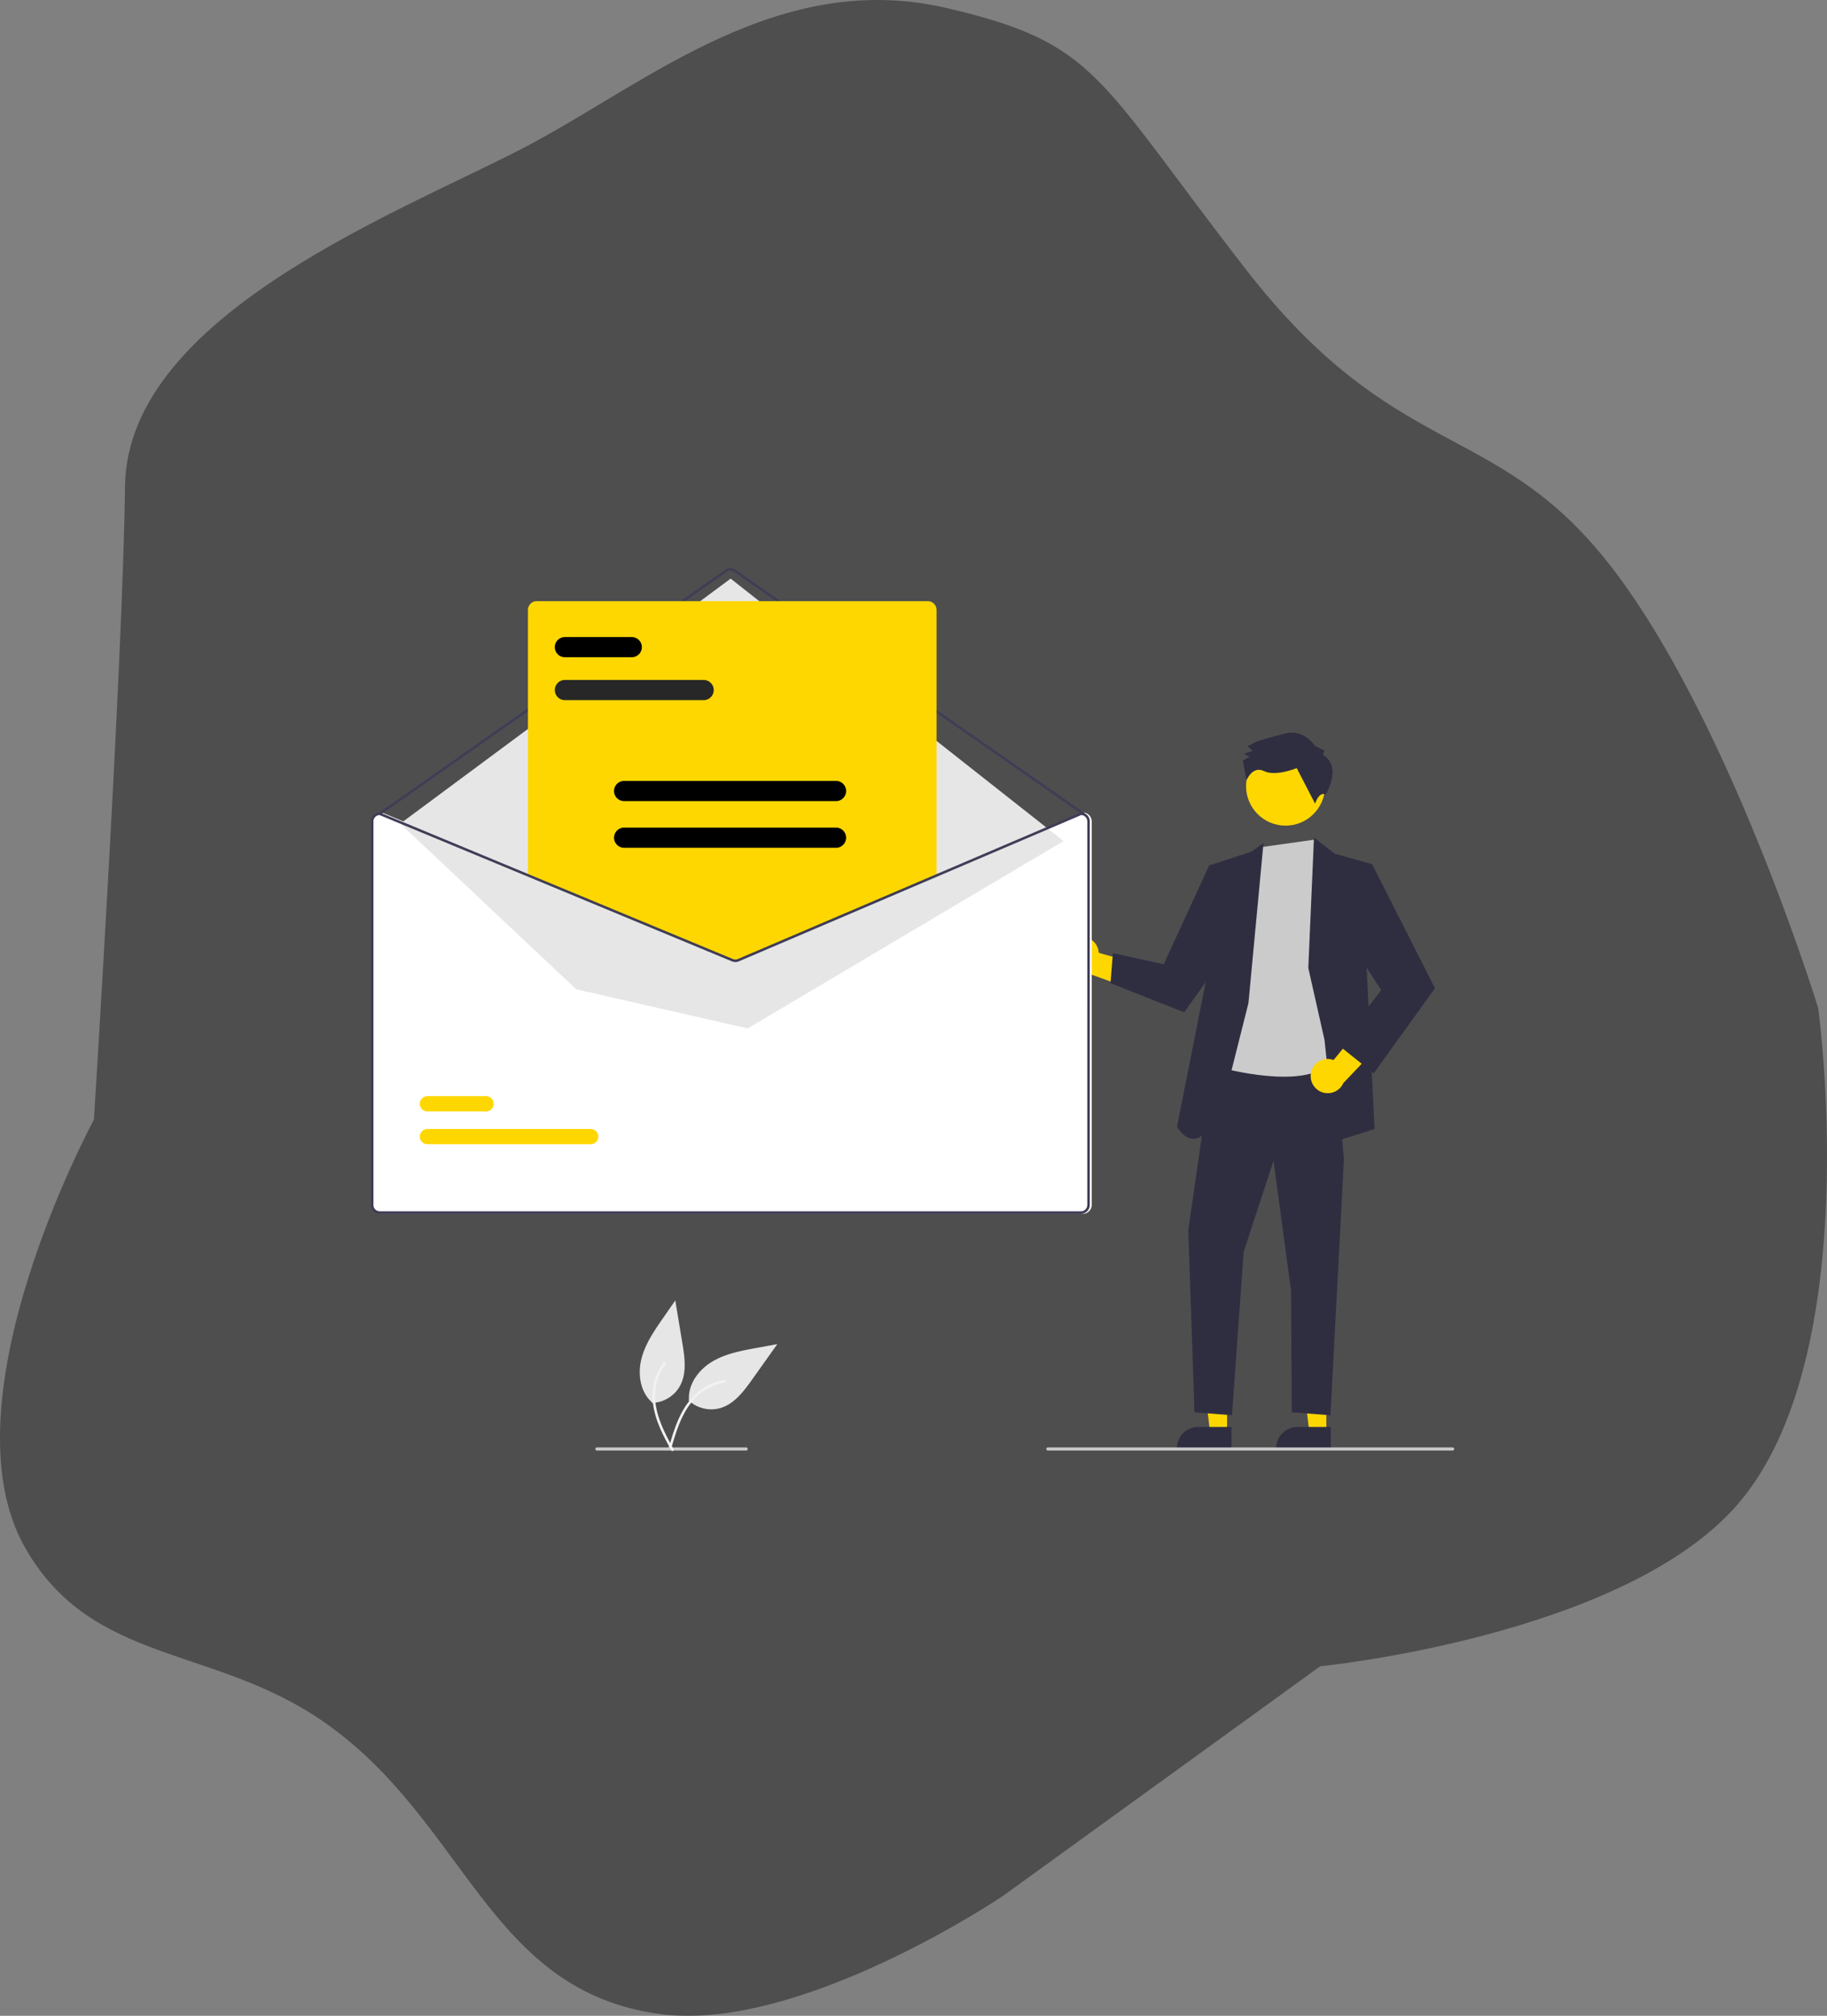
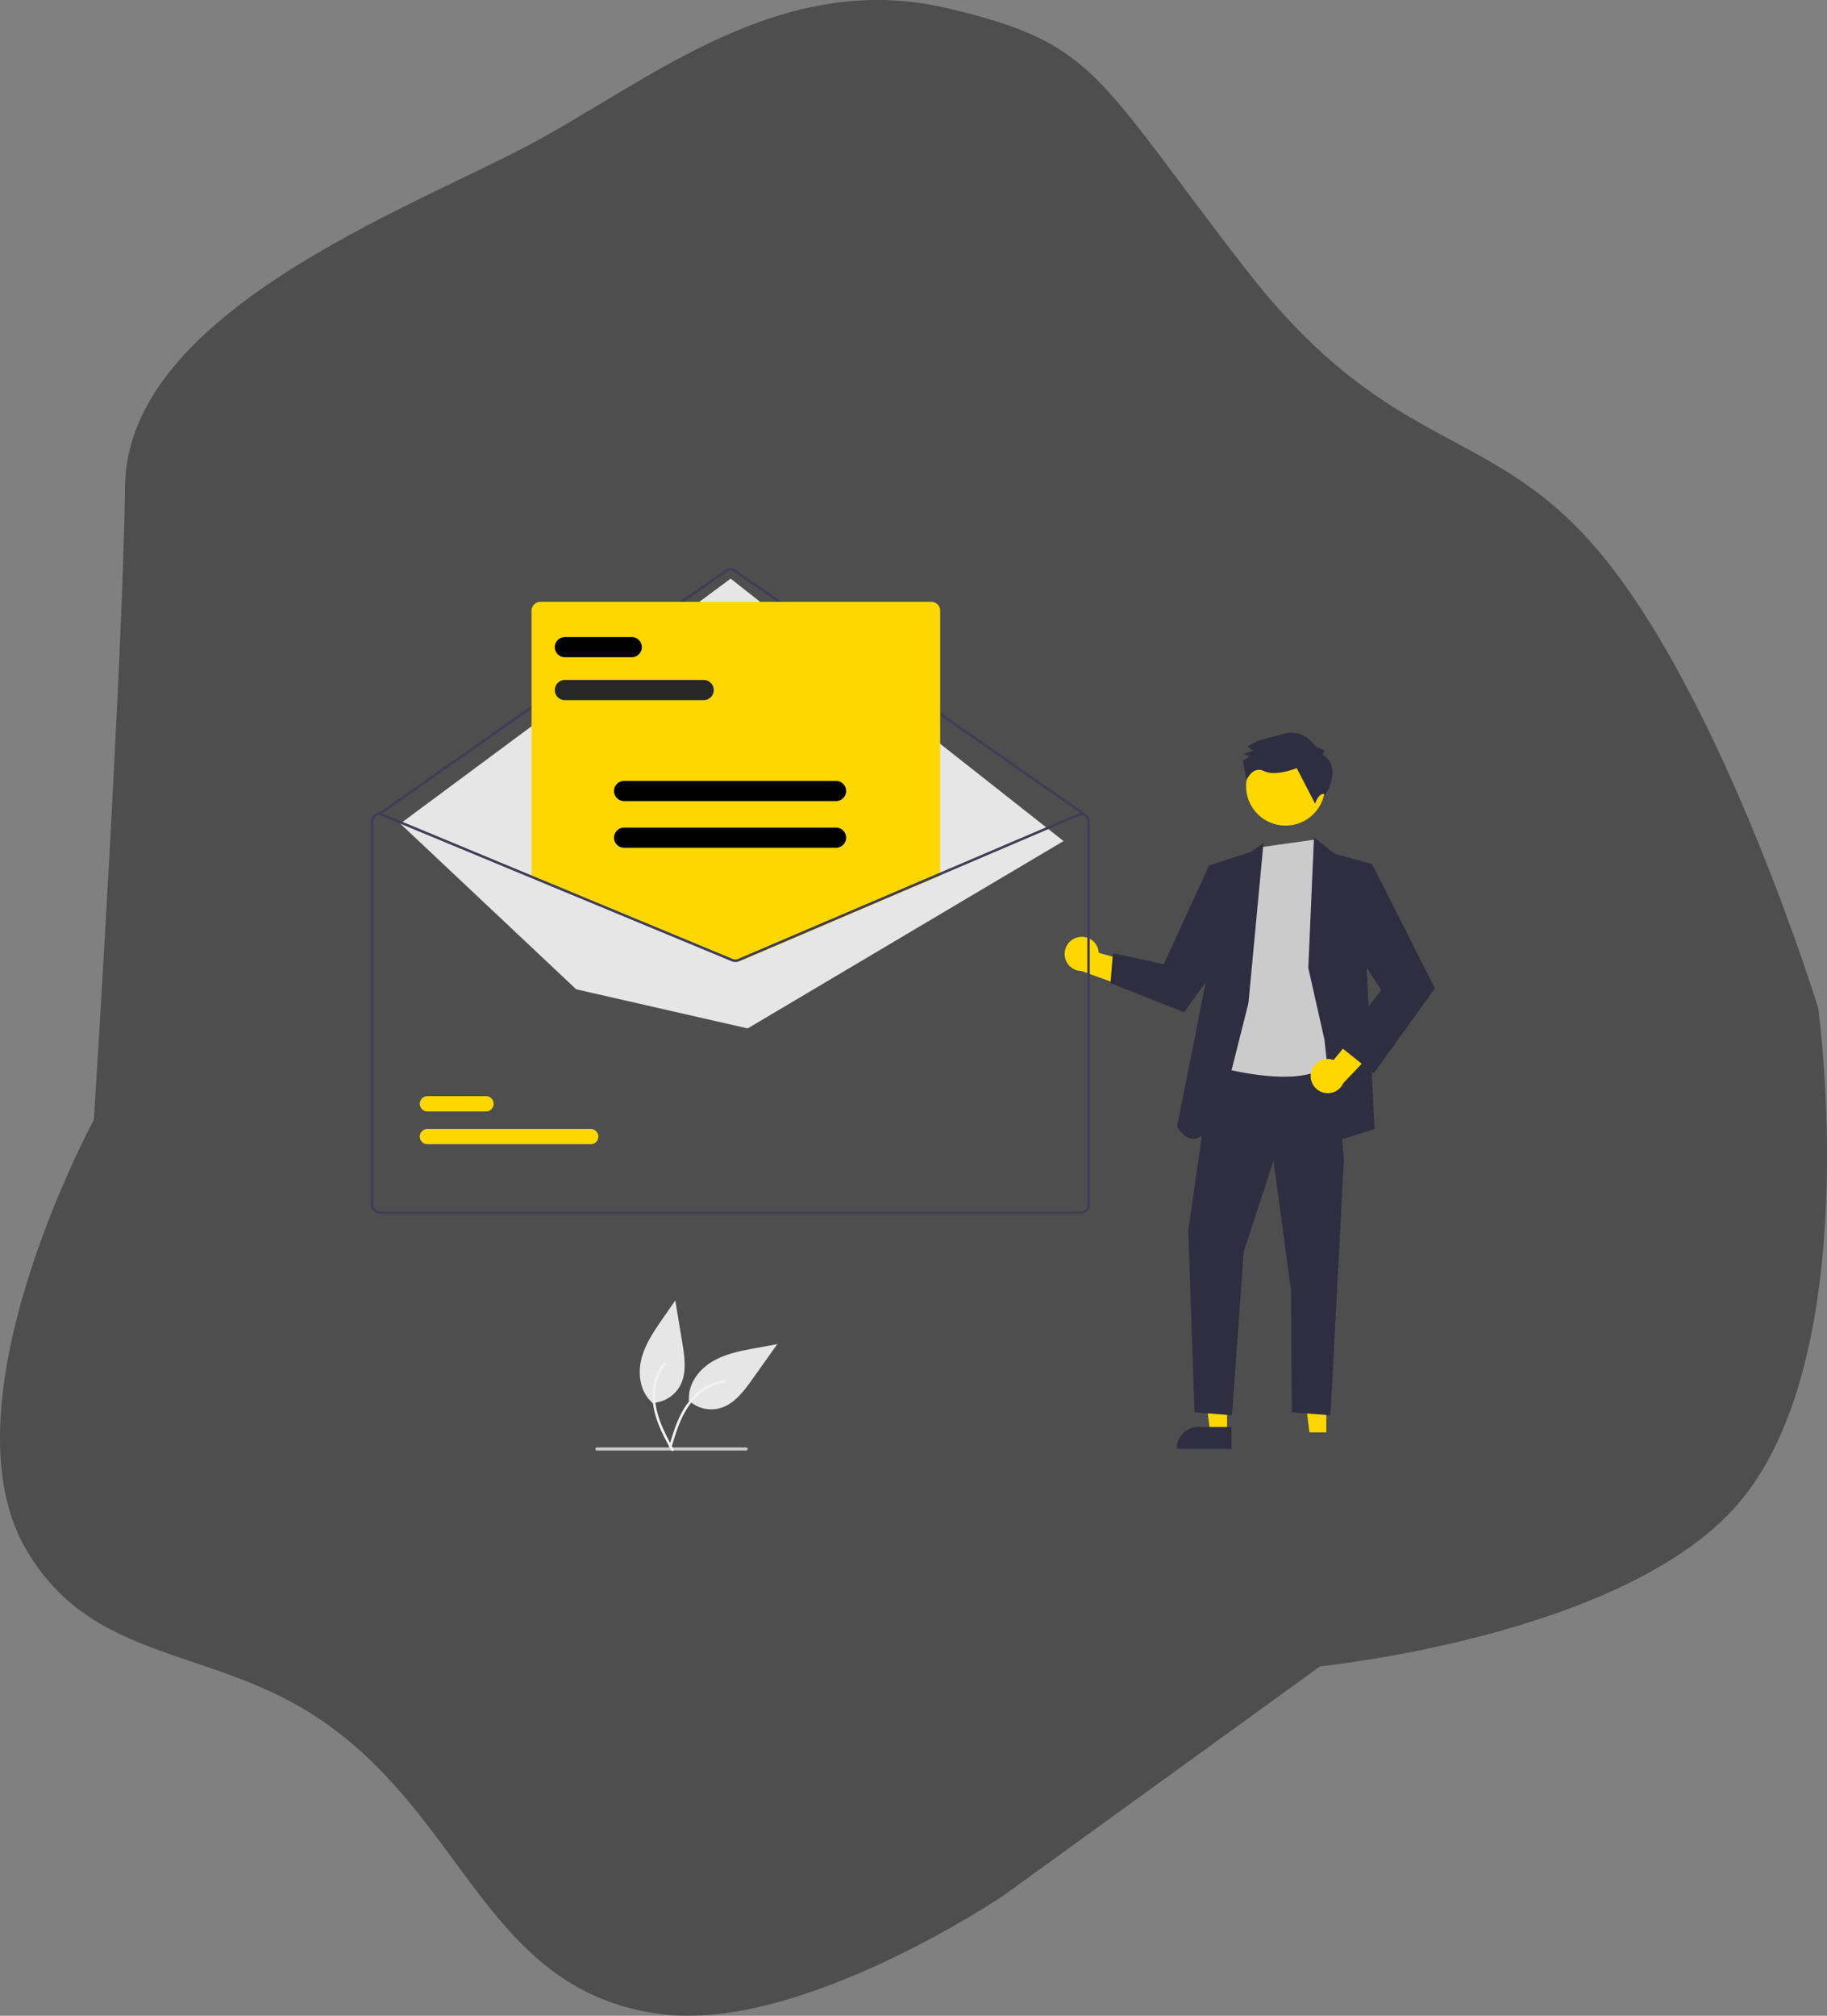
<svg xmlns="http://www.w3.org/2000/svg" xmlns:ns1="http://sodipodi.sourceforge.net/DTD/sodipodi-0.dtd" xmlns:ns2="http://www.inkscape.org/namespaces/inkscape" width="185" height="204" fill="none" version="1.1" id="svg1" ns1:docname="mail.svg" ns2:version="1.3.2 (091e20e, 2023-11-25, custom)">
  <rect width="100%" height="100%" fill="#808080" stroke="none" />
  <defs id="defs1">
    <clipPath id="a">
      <path d="M 0,0 H 430 V 430 H 0 Z" id="path1-8" />
    </clipPath>
    <clipPath id="b">
      <path d="M 0,0 H 430 V 430 H 0 Z" id="path6" />
    </clipPath>
    <clipPath id="c">
      <path d="M 0,0 H 430 V 430 H 0 Z" id="path5" />
    </clipPath>
    <clipPath id="d">
      <path d="M 0,0 H 430 V 430 H 0 Z" id="path4" />
    </clipPath>
    <clipPath id="e">
      <path d="M 0,0 H 430 V 430 H 0 Z" id="path3" />
    </clipPath>
    <clipPath id="f">
      <path d="M 0,0 H 430 V 430 H 0 Z" id="path2" />
    </clipPath>
  </defs>
  <ns1:namedview id="namedview1" pagecolor="#ffffff" bordercolor="#000000" borderopacity="0.25" ns2:showpageshadow="2" ns2:pageopacity="0.0" ns2:pagecheckerboard="0" ns2:deskcolor="#d1d1d1" ns2:zoom="32.526912" ns2:cx="131.2298" ns2:cy="142.52813" ns2:window-width="1810" ns2:window-height="1360" ns2:window-x="1614" ns2:window-y="0" ns2:window-maximized="0" ns2:current-layer="layer1" />
  <path opacity=".5" d="M95.861.814c-16.904-3.935-30.045 7.333-42.23 13.827C41.443 21.136 12.87 31.611 12.66 49.21c-.21 17.598-3.152 64.108-3.152 64.108s-15.483 28.486-6.934 43.367c6.8 11.836 19.046 9.782 30.256 17.599 14.44 10.07 16.568 27.225 34.037 29.54 14.198 1.882 34.667-11.942 34.667-11.942l32.146-23.255s30.631-3.024 42.232-16.341c13.083-15.019 8.194-50.281 8.194-50.281s-9.216-29.969-21.431-45.253c-11.452-14.33-21.431-10.056-36.558-29.54C110.989 7.728 111.15 4.373 95.861.814z" fill="#EBEBF7" id="path1" style="fill:#1c1c1c;fill-opacity:1" />
  <g ns2:groupmode="layer" id="layer1" ns2:label="Layer 1" transform="matrix(0.49,0,0,0.49,215.948,-115.702)">
    <path id="e77d6775-0d6e-4379-8bfc-a6b010ad5ee5-524" data-name="Path 461" d="m -298.444,525.309 a 6.861,6.861 0 0 0 6.523,1.647 c 2.915,-0.827 4.893,-3.457 6.648,-5.926 l 5.195,-7.302 -4.378,0.803 c -3.149,0.577 -6.375,1.183 -9.117,2.835 -2.742,1.652 -4.938,4.601 -4.764,7.797" fill="#e6e6e6" style="stroke-width:0.318" />
    <path id="a925376f-81ed-452b-bc21-27b5ed1cb659-525" data-name="Path 462" d="m -302.513,535.146 c 0.768,-2.618 1.54,-5.272 2.896,-7.658 1.204,-2.119 2.849,-3.978 5.019,-5.134 a 11.21,11.21 0 0 1 3.691,-1.201 c 0.337,-0.048 0.391,0.476 0.056,0.524 a 10.657,10.657 0 0 0 -5.928,2.915 c -1.793,1.754 -2.969,4.016 -3.838,6.343 -0.526,1.407 -0.951,2.849 -1.374,4.291 a 0.272,0.272 0 0 1 -0.301,0.22 0.265,0.265 0 0 1 -0.22,-0.301 z" fill="#f2f2f2" style="stroke-width:0.318" />
    <path d="m -217.972,429.709 a 3.511,3.511 0 0 1 4.327,3.203 l 12.011,3.376 -4.901,4.245 -10.654,-3.857 a 3.53,3.53 0 0 1 -0.783,-6.967 z" fill="#ffb7b7" id="path1-9" style="stroke-width:0.318;fill:#ffd700;fill-opacity:1" />
    <polygon points="540.112,518.835 556.359,518.836 556.357,561.294 545.349,561.293 " fill="#ffb7b7" id="polygon1" transform="matrix(0.318,0,0,0.318,-364.057,353.46)" style="fill:#ffd700;fill-opacity:1" />
    <path d="m -186.215,535.373 -11.289,-2.6e-4 v -0.143 a 4.394,4.394 0 0 1 4.394,-4.394 h 2.7e-4 l 6.895,2.6e-4 z" fill="#2f2e41" id="path2-3" style="stroke-width:0.318" />
    <polygon points="604.614,518.835 620.86,518.836 620.859,561.294 609.851,561.293 " fill="#ffb7b7" id="polygon2" transform="matrix(0.318,0,0,0.318,-364.057,353.46)" style="fill:#ffd700;fill-opacity:1" />
-     <path d="m -165.7,535.373 -11.289,-2.6e-4 v -0.143 a 4.394,4.394 0 0 1 4.394,-4.394 h 2.7e-4 l 6.895,2.6e-4 z" fill="#2f2e41" id="path3-0" style="stroke-width:0.318" />
    <polygon points="625.858,311.854 547.363,317.603 531.148,429.917 535.188,548.251 559.537,550.19 567.151,444.067 586.533,384.893 597.928,469.245 598.396,548.251 623.539,550.19 632.308,384.09 " fill="#2f2e41" id="polygon3" transform="matrix(0.318,0,0,0.318,-364.057,353.46)" />
    <circle cx="-175.052" cy="398.489" r="8.158" fill="#ffb7b7" id="circle3" style="stroke-width:0.318;fill:#ffd700;fill-opacity:1" />
    <path d="m -180.081,411.085 -9.007,45.375 c 0,0 15.164,4.352 21.807,0.334 6.643,-4.018 3.666,-16.421 3.666,-16.421 l -1.217,-21.105 -2.248,-5.337 -1.908,-4.406 z" fill="#cbcbcb" id="path4-3" style="stroke-width:0.318" />
    <path d="m -182.717,443.293 3.111,-33.089 -2.488,1.817 -8.7,2.825 -0.595,23.296 -6.086,30.635 c 0,0 4.35,8.488 9.741,-5.555 z" fill="#2f2e41" id="path5-2" style="stroke-width:0.318" />
    <polygon points="482.164,250.047 480.604,269.546 528.44,288.477 561.038,243.095 557.931,203.962 544.767,193.007 515.18,257.279 " fill="#2f2e41" id="polygon5" transform="matrix(0.318,0,0,0.318,-364.057,353.46)" />
    <polygon points="626.399,185.512 650.63,192.266 647.077,259.677 652.19,364.277 626.786,372.323 619.655,306.32 609.144,259.677 612.831,175.005 " fill="#2f2e41" id="polygon6" transform="matrix(0.318,0,0,0.318,-364.057,353.46)" />
    <path d="m -169.8,457.729 a 3.511,3.511 0 0 1 4.672,-2.675 l 7.918,-9.642 1.917,6.193 -7.813,8.206 a 3.53,3.53 0 0 1 -6.694,-2.083 z" fill="#ffb7b7" id="path6-4" style="stroke-width:0.318;fill:#ffd700;fill-opacity:1" />
    <polygon points="651.652,328.143 628.952,309.993 656.516,274.048 631.394,235.44 634.407,201.665 650.63,192.266 691.451,272.878 " fill="#2f2e41" id="polygon7" transform="matrix(0.318,0,0,0.318,-364.057,353.46)" />
    <path d="m -167.379,391.967 0.396,-0.796 -1.99,-0.989 c 0,0 -2.195,-3.572 -6.168,-2.568 -3.973,1.004 -5.76,1.605 -5.76,1.605 l -1.985,0.999 0.996,0.991 -1.787,0.601 1.194,0.593 -1.389,0.799 0.748,4.094 c 0,0 1.242,-3.105 3.63,-1.918 2.388,1.187 6.756,-0.613 6.756,-0.613 l 3.795,7.345 c 0,0 0.783,-2.575 2.179,-1.888 2e-5,2e-5 3.566,-5.679 -0.614,-8.253 z" fill="#2f2e41" id="path7" style="stroke-width:0.318" />
-     <path d="m -216.936,403.936 h -0.052 l -29.919,12.776 -40.936,17.48 a 1.32,1.32 0 0 1 -1.011,0.005 l -42.234,-17.522 -30.654,-12.718 -0.047,-0.021 h -0.052 a 1.826,1.826 0 0 0 -1.824,1.824 v 79.229 a 1.826,1.826 0 0 0 1.824,1.824 h 144.906 a 1.826,1.826 0 0 0 1.824,-1.824 v -79.229 a 1.826,1.826 0 0 0 -1.824,-1.824 z" fill="#ffffff" id="path8" style="stroke-width:0.318" />
    <path d="m -216.806,404.457 a 0.26,0.26 0 0 1 -0.149,-0.047 l -72.077,-50.197 a 1.307,1.307 0 0 0 -1.493,0.003 l -71.558,50.194 a 0.261,0.261 0 0 1 -0.299,-0.427 l 71.558,-50.194 a 1.83,1.83 0 0 1 2.09,-0.003 l 72.077,50.197 a 0.261,0.261 0 0 1 -0.149,0.475 z" fill="#3f3d56" id="path9" style="stroke-width:0.318" />
    <polygon points="19.063,165.938 233.765,6.817 450.097,177.26 244.827,298.946 133.384,273.544 " fill="#e6e6e6" id="polygon9" transform="matrix(0.318,0,0,0.318,-364.057,353.46)" />
    <path d="m -318.642,472.445 h -33.735 a 1.576,1.576 0 1 1 -0.005,-3.152 h 33.74 a 1.576,1.576 0 1 1 0.005,3.152 z" fill="#6c63ff" id="path10" style="fill:#ffd700;fill-opacity:1;stroke-width:0.318" />
    <path d="m -340.274,465.669 h -12.103 a 1.576,1.576 0 1 1 -0.005,-3.152 h 12.108 a 1.576,1.576 0 0 1 0.005,3.152 z" fill="#6c63ff" id="path11" style="fill:#ffd700;fill-opacity:1;stroke-width:0.318" />
-     <path d="m -288.748,434.425 a 1.971,1.971 0 0 1 -0.748,-0.146 l -42.114,-17.474 v -54.698 a 1.826,1.826 0 0 1 1.824,-1.824 h 80.793 a 1.826,1.826 0 0 1 1.824,1.824 v 54.736 l -0.079,0.034 -40.73,17.394 a 1.985,1.985 0 0 1 -0.77,0.155 z" fill="#6c63ff" id="path12" style="fill:#ffd700;fill-opacity:1;stroke-width:0.318" />
+     <path d="m -288.748,434.425 l -42.114,-17.474 v -54.698 a 1.826,1.826 0 0 1 1.824,-1.824 h 80.793 a 1.826,1.826 0 0 1 1.824,1.824 v 54.736 l -0.079,0.034 -40.73,17.394 a 1.985,1.985 0 0 1 -0.77,0.155 z" fill="#6c63ff" id="path12" style="fill:#ffd700;fill-opacity:1;stroke-width:0.318" />
    <path d="m -217.327,403.936 h -0.052 l -29.919,12.776 -40.936,17.48 a 1.32,1.32 0 0 1 -1.011,0.005 l -42.234,-17.522 -30.654,-12.718 -0.047,-0.021 h -0.052 a 1.826,1.826 0 0 0 -1.824,1.824 v 79.229 a 1.826,1.826 0 0 0 1.824,1.824 h 144.906 a 1.826,1.826 0 0 0 1.824,-1.824 v -79.229 a 1.826,1.826 0 0 0 -1.824,-1.824 z m 1.303,81.054 a 1.304,1.304 0 0 1 -1.303,1.303 h -144.906 a 1.304,1.304 0 0 1 -1.303,-1.303 v -79.229 a 1.306,1.306 0 0 1 1.254,-1.303 l 30.803,12.781 42.033,17.441 a 1.856,1.856 0 0 0 1.418,-0.008 l 40.73,-17.394 30.024,-12.82 a 1.307,1.307 0 0 1 1.251,1.303 z" fill="#3f3d56" id="path13" style="stroke-width:0.318" />
    <path d="m -295.304,380.728 h -28.668 a 2.085,2.085 0 0 1 0,-4.17 h 28.668 a 2.085,2.085 0 0 1 0,4.17 z" fill="#ffffff" id="path14" style="stroke-width:0.318;fill:#272727;fill-opacity:1" />
    <path d="m -310.16,371.867 h -13.813 a 2.085,2.085 0 0 1 0,-4.17 h 13.813 a 2.085,2.085 0 0 1 0,4.17 z" fill="#ffffff" id="path15" style="stroke-width:0.318;fill:#000000;fill-opacity:1" />
    <path d="m -267.947,401.578 h -43.785 a 2.085,2.085 0 0 1 0,-4.17 h 43.785 a 2.085,2.085 0 0 1 0,4.17 z" fill="#ffffff" id="path16" style="stroke-width:0.318;fill:#000000;fill-opacity:1" />
    <path d="m -267.947,411.221 h -43.785 a 2.085,2.085 0 1 1 0,-4.17 h 43.785 a 2.085,2.085 0 1 1 0,4.17 z" fill="#ffffff" id="path17" style="stroke-width:0.318;fill:#000000;fill-opacity:1" />
-     <path d="m -140.526,535.703 h -83.647 a 0.318,0.318 0 0 1 0,-0.636 h 83.647 a 0.318,0.318 0 0 1 0,0.636 z" fill="#cbcbcb" id="path18" style="stroke-width:0.318" />
    <path d="m -286.511,535.703 h -30.851 a 0.318,0.318 0 1 1 0,-0.636 h 30.851 a 0.318,0.318 0 0 1 0,0.636 z" fill="#cbcbcb" id="path19" style="stroke-width:0.318" />
    <path id="e8398aff-523f-434a-af20-c024070a1d12-526" data-name="Path 461" d="m -306.018,525.869 a 6.861,6.861 0 0 0 5.787,-3.432 c 1.483,-2.642 1.031,-5.901 0.535,-8.89 l -1.466,-8.841 -2.538,3.656 c -1.825,2.629 -3.686,5.334 -4.465,8.439 -0.779,3.105 -0.257,6.744 2.12,8.888" fill="#e6e6e6" style="stroke-width:0.318" />
    <path id="e2bc4c04-3c78-4f76-9d7c-3717db50fbca-527" data-name="Path 462" d="m -301.967,535.713 c -1.302,-2.398 -2.626,-4.824 -3.347,-7.471 -0.64,-2.351 -0.785,-4.83 -0.061,-7.18 a 11.21,11.21 0 0 1 1.77,-3.454 c 0.205,-0.271 0.614,0.062 0.41,0.332 a 10.657,10.657 0 0 0 -2.147,6.247 c -0.034,2.508 0.727,4.941 1.752,7.204 0.619,1.369 1.335,2.691 2.052,4.011 a 0.272,0.272 0 0 1 -0.058,0.368 0.265,0.265 0 0 1 -0.368,-0.058 z" fill="#f2f2f2" style="stroke-width:0.318" />
  </g>
</svg>